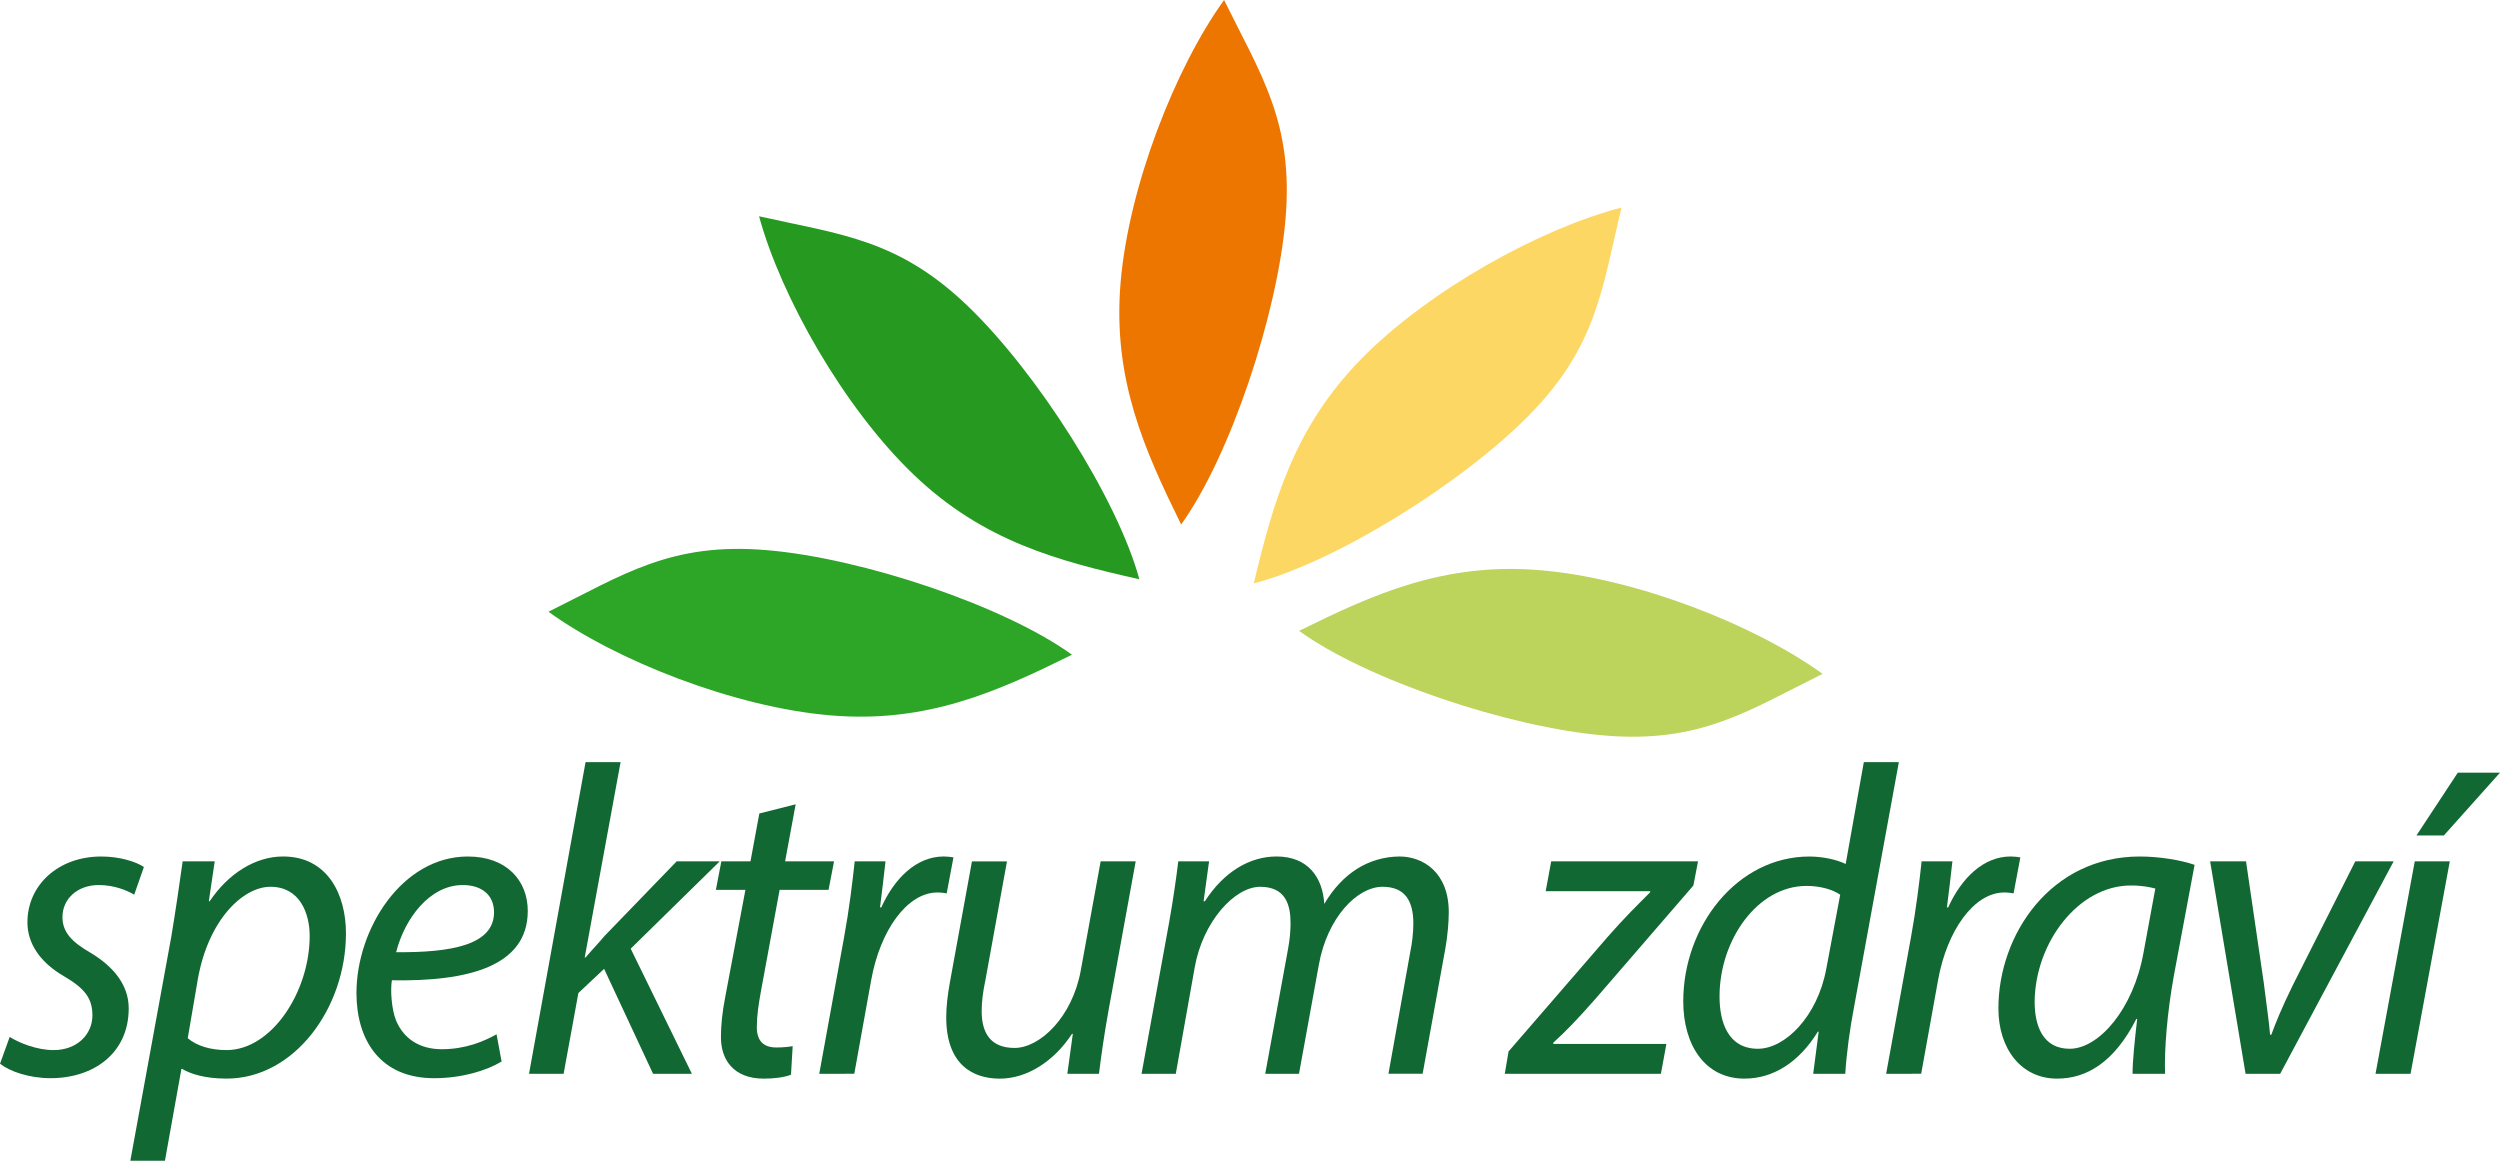
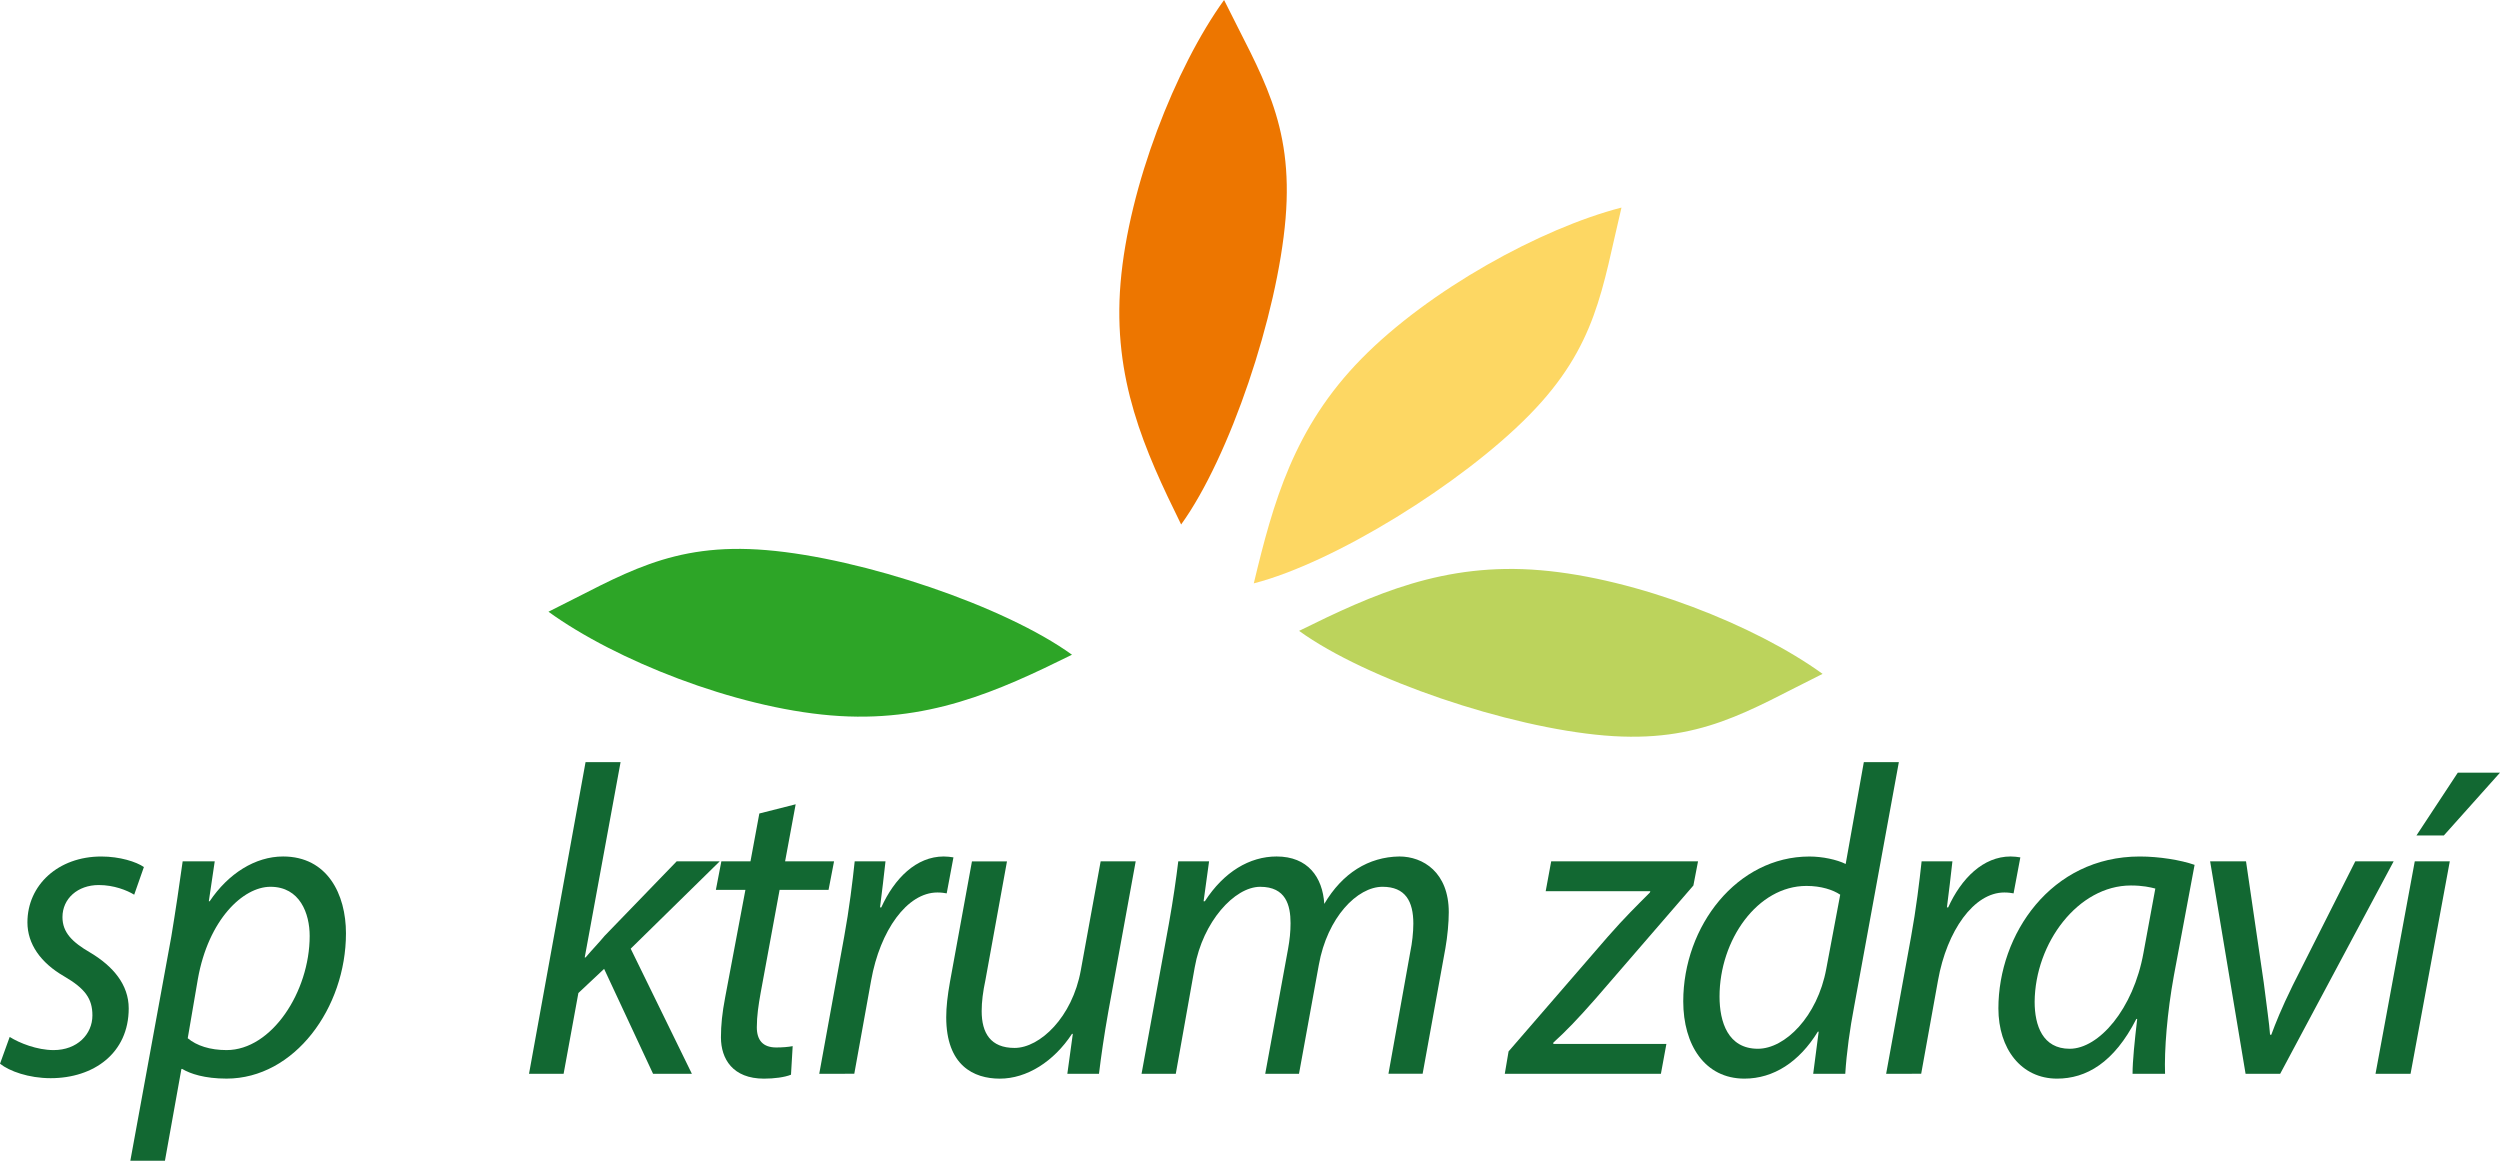
<svg xmlns="http://www.w3.org/2000/svg" version="1.1" id="Layer_1" x="0px" y="0px" width="140px" height="65px" viewBox="0 0 140 65" enable-background="new 0 0 140 65" xml:space="preserve">
  <g>
    <g>
      <path fill="#2DA527" d="M30.714,34.257c4.174-2.062,6.829-3.903,12.215-3.45s13.329,3.129,17.102,5.858    c-4.174,2.062-8.124,3.851-13.51,3.397C41.134,39.611,34.486,36.988,30.714,34.257z" />
      <path fill="#BCD35C" d="M102.065,37.737c-4.174,2.062-6.83,3.902-12.215,3.451c-5.387-0.454-13.329-3.13-17.102-5.859    c4.174-2.062,8.124-3.851,13.51-3.397C91.645,32.383,98.292,35.006,102.065,37.737z" />
      <path fill="#ED7600" d="M68.548,0c2.058,4.182,3.896,6.842,3.444,12.237c-0.453,5.396-3.123,13.354-5.848,17.134    c-2.058-4.182-3.844-8.14-3.392-13.535C63.205,10.44,65.823,3.78,68.548,0z" />
-       <path fill="#269A20" d="M42.507,12.111c4.54,1.023,7.761,1.263,11.667,5.006c3.906,3.742,8.407,10.823,9.63,15.322    c-4.54-1.023-8.735-2.118-12.641-5.861C47.256,22.835,43.729,16.61,42.507,12.111z" />
      <path fill="#FDD763" d="M90.803,11.624c-1.086,4.533-1.371,7.757-5.161,11.616c-3.791,3.859-10.924,8.268-15.43,9.429    c1.086-4.533,2.239-8.72,6.03-12.58S86.296,12.785,90.803,11.624z" />
    </g>
    <g>
      <path fill="#126832" d="M0.543,58.068c0.543,0.344,1.536,0.737,2.458,0.737c1.323,0,2.174-0.885,2.174-1.942    c0-0.934-0.402-1.499-1.583-2.188c-1.323-0.762-2.056-1.818-2.056-3.023c0-2.09,1.725-3.688,4.135-3.688    c1.04,0,1.961,0.295,2.387,0.59l-0.543,1.549c-0.402-0.246-1.134-0.541-1.985-0.541c-1.182,0-2.032,0.763-2.032,1.795    c0,0.86,0.543,1.401,1.56,1.991c1.276,0.762,2.15,1.794,2.15,3.122c0,2.507-1.961,3.908-4.372,3.908    c-1.229,0-2.316-0.394-2.835-0.811L0.543,58.068z" />
-       <path fill="#126832" d="M7.299,65l2.292-12.538c0.236-1.425,0.473-3.023,0.638-4.228h1.796l-0.331,2.236h0.048    c1.039-1.548,2.551-2.507,4.111-2.507c2.481,0,3.521,2.114,3.521,4.302c0,4.179-2.883,8.137-6.687,8.137    c-1.229,0-2.032-0.271-2.481-0.54h-0.047L9.237,65H7.299z M10.513,58.141c0.497,0.418,1.253,0.664,2.174,0.664    c2.528,0,4.655-3.27,4.655-6.392c0-1.253-0.543-2.753-2.197-2.753c-1.536,0-3.474,1.843-4.064,5.162L10.513,58.141z" />
-       <path fill="#126832" d="M28.09,59.445c-0.85,0.516-2.245,0.934-3.781,0.934c-3.024,0-4.347-2.139-4.347-4.77    c0-3.589,2.552-7.645,6.238-7.645c2.174,0,3.355,1.352,3.355,3.048c0,3.123-3.379,3.958-7.608,3.884    c-0.095,0.517-0.024,1.623,0.236,2.262c0.449,1.058,1.37,1.598,2.552,1.598c1.347,0,2.363-0.441,3.072-0.835L28.09,59.445z     M25.917,49.562c-1.867,0-3.261,1.894-3.733,3.761c3.072,0.025,5.482-0.393,5.482-2.236    C27.666,50.103,26.957,49.562,25.917,49.562z" />
+       <path fill="#126832" d="M7.299,65l2.292-12.538c0.236-1.425,0.473-3.023,0.638-4.228h1.796l-0.331,2.236h0.048    c1.039-1.548,2.551-2.507,4.111-2.507c2.481,0,3.521,2.114,3.521,4.302c0,4.179-2.883,8.137-6.687,8.137    c-1.229,0-2.032-0.271-2.481-0.54h-0.047L9.237,65H7.299z M10.513,58.141c0.497,0.418,1.253,0.664,2.174,0.664    c2.528,0,4.655-3.27,4.655-6.392c0-1.253-0.543-2.753-2.197-2.753c-1.536,0-3.474,1.843-4.064,5.162L10.513,58.141" />
      <path fill="#126832" d="M29.625,60.132l3.166-17.453h1.961l-2.008,10.939h0.047c0.354-0.418,0.78-0.86,1.063-1.205l4.041-4.179    h2.41l-4.986,4.892l3.426,7.006h-2.174l-2.741-5.875l-1.441,1.352l-0.827,4.523H29.625z" />
      <path fill="#126832" d="M44.557,45.04l-0.591,3.195h2.741l-0.308,1.598h-2.741l-1.063,5.776c-0.118,0.664-0.213,1.278-0.213,1.918    c0,0.713,0.331,1.131,1.087,1.131c0.331,0,0.662-0.024,0.921-0.074l-0.094,1.599c-0.354,0.146-0.946,0.221-1.513,0.221    c-1.749,0-2.41-1.106-2.41-2.311c0-0.688,0.071-1.376,0.236-2.237l1.134-6.022h-1.654l0.307-1.598h1.631l0.496-2.68L44.557,45.04z    " />
      <path fill="#126832" d="M45.878,60.132l1.395-7.67c0.284-1.548,0.473-3.121,0.59-4.228h1.725    c-0.094,0.836-0.189,1.672-0.307,2.581h0.071c0.732-1.623,1.961-2.852,3.497-2.852c0.166,0,0.402,0.024,0.544,0.05l-0.378,2.016    c-0.119-0.024-0.308-0.05-0.521-0.05c-1.701,0-3.213,2.139-3.709,4.916l-0.945,5.236H45.878z" />
      <path fill="#126832" d="M63.599,48.235l-1.536,8.432c-0.236,1.327-0.401,2.483-0.52,3.466h-1.772l0.307-2.236h-0.047    c-1.016,1.549-2.528,2.507-4.041,2.507c-1.465,0-3.001-0.737-3.001-3.441c0-0.565,0.071-1.204,0.212-1.991l1.229-6.735h1.961    l-1.205,6.637c-0.142,0.664-0.212,1.229-0.212,1.746c0,1.229,0.496,2.064,1.843,2.064c1.417,0,3.237-1.721,3.709-4.351    l1.111-6.097H63.599z" />
      <path fill="#126832" d="M63.927,60.132l1.536-8.432c0.236-1.327,0.401-2.482,0.52-3.466h1.725l-0.307,2.236h0.071    c1.063-1.646,2.505-2.507,4.017-2.507c1.749,0,2.576,1.155,2.671,2.655c1.016-1.722,2.48-2.631,4.205-2.655    c1.324,0,2.766,0.885,2.766,3.122c0,0.565-0.071,1.352-0.189,2.016l-1.275,7.03h-1.914l1.229-6.858    c0.094-0.442,0.165-1.057,0.165-1.549c0-1.254-0.448-2.064-1.725-2.064c-1.418,0-3.096,1.721-3.568,4.375l-1.11,6.097h-1.891    l1.276-6.98c0.095-0.517,0.142-0.984,0.142-1.451c0-1.008-0.26-2.04-1.701-2.04s-3.214,1.967-3.663,4.499l-1.063,5.973H63.927z" />
      <path fill="#126832" d="M84.48,58.879l5.553-6.417c0.969-1.105,1.606-1.721,2.362-2.482l0.024-0.073h-5.86l0.308-1.672h8.223    l-0.26,1.353l-5.481,6.342c-1.017,1.155-1.631,1.794-2.363,2.458v0.073h6.332l-0.307,1.672h-8.743L84.48,58.879z" />
      <path fill="#126832" d="M106.336,42.679l-2.505,13.692c-0.236,1.229-0.426,2.605-0.496,3.761h-1.796l0.307-2.359h-0.047    c-1.04,1.696-2.48,2.63-4.111,2.63c-2.221,0-3.426-1.893-3.426-4.326c0-4.229,3.024-8.112,7.064-8.112    c0.732,0,1.536,0.172,2.032,0.418l1.016-5.703H106.336z M103.052,50.103c-0.402-0.271-1.064-0.491-1.891-0.491    c-2.741,0-4.867,3.023-4.867,6.194c0,1.426,0.472,2.925,2.149,2.925c1.513,0,3.332-1.794,3.828-4.474L103.052,50.103z" />
      <path fill="#126832" d="M105.624,60.132l1.395-7.67c0.283-1.548,0.473-3.121,0.591-4.228h1.725    c-0.095,0.836-0.188,1.672-0.308,2.581h0.071c0.733-1.623,1.962-2.852,3.497-2.852c0.165,0,0.402,0.024,0.544,0.05l-0.379,2.016    c-0.118-0.024-0.307-0.05-0.52-0.05c-1.701,0-3.214,2.139-3.71,4.916l-0.944,5.236H105.624z" />
      <path fill="#126832" d="M119.423,60.132c0-0.713,0.117-1.843,0.26-3.072h-0.048c-1.252,2.458-2.812,3.343-4.441,3.343    c-2.009,0-3.284-1.672-3.284-3.933c0-4.13,2.929-8.506,7.915-8.506c1.087,0,2.292,0.196,3.072,0.468l-1.158,6.193    c-0.378,2.065-0.544,4.18-0.496,5.507H119.423z M120.698,49.759c-0.283-0.074-0.709-0.172-1.37-0.172    c-2.954,0-5.363,3.22-5.388,6.514c0,1.327,0.449,2.63,1.962,2.63c1.63,0,3.567-2.212,4.135-5.383L120.698,49.759z" />
      <path fill="#126832" d="M125.777,48.235l0.992,6.785c0.165,1.352,0.308,2.262,0.354,2.925h0.07    c0.237-0.639,0.544-1.426,1.206-2.777l3.497-6.933h2.149l-6.355,11.897h-1.938l-1.985-11.897H125.777z" />
      <path fill="#126832" d="M133.029,60.132l2.198-11.897h1.961l-2.197,11.897H133.029z M140,43.269l-3.143,3.516h-1.535l2.315-3.516    H140z" />
    </g>
  </g>
</svg>